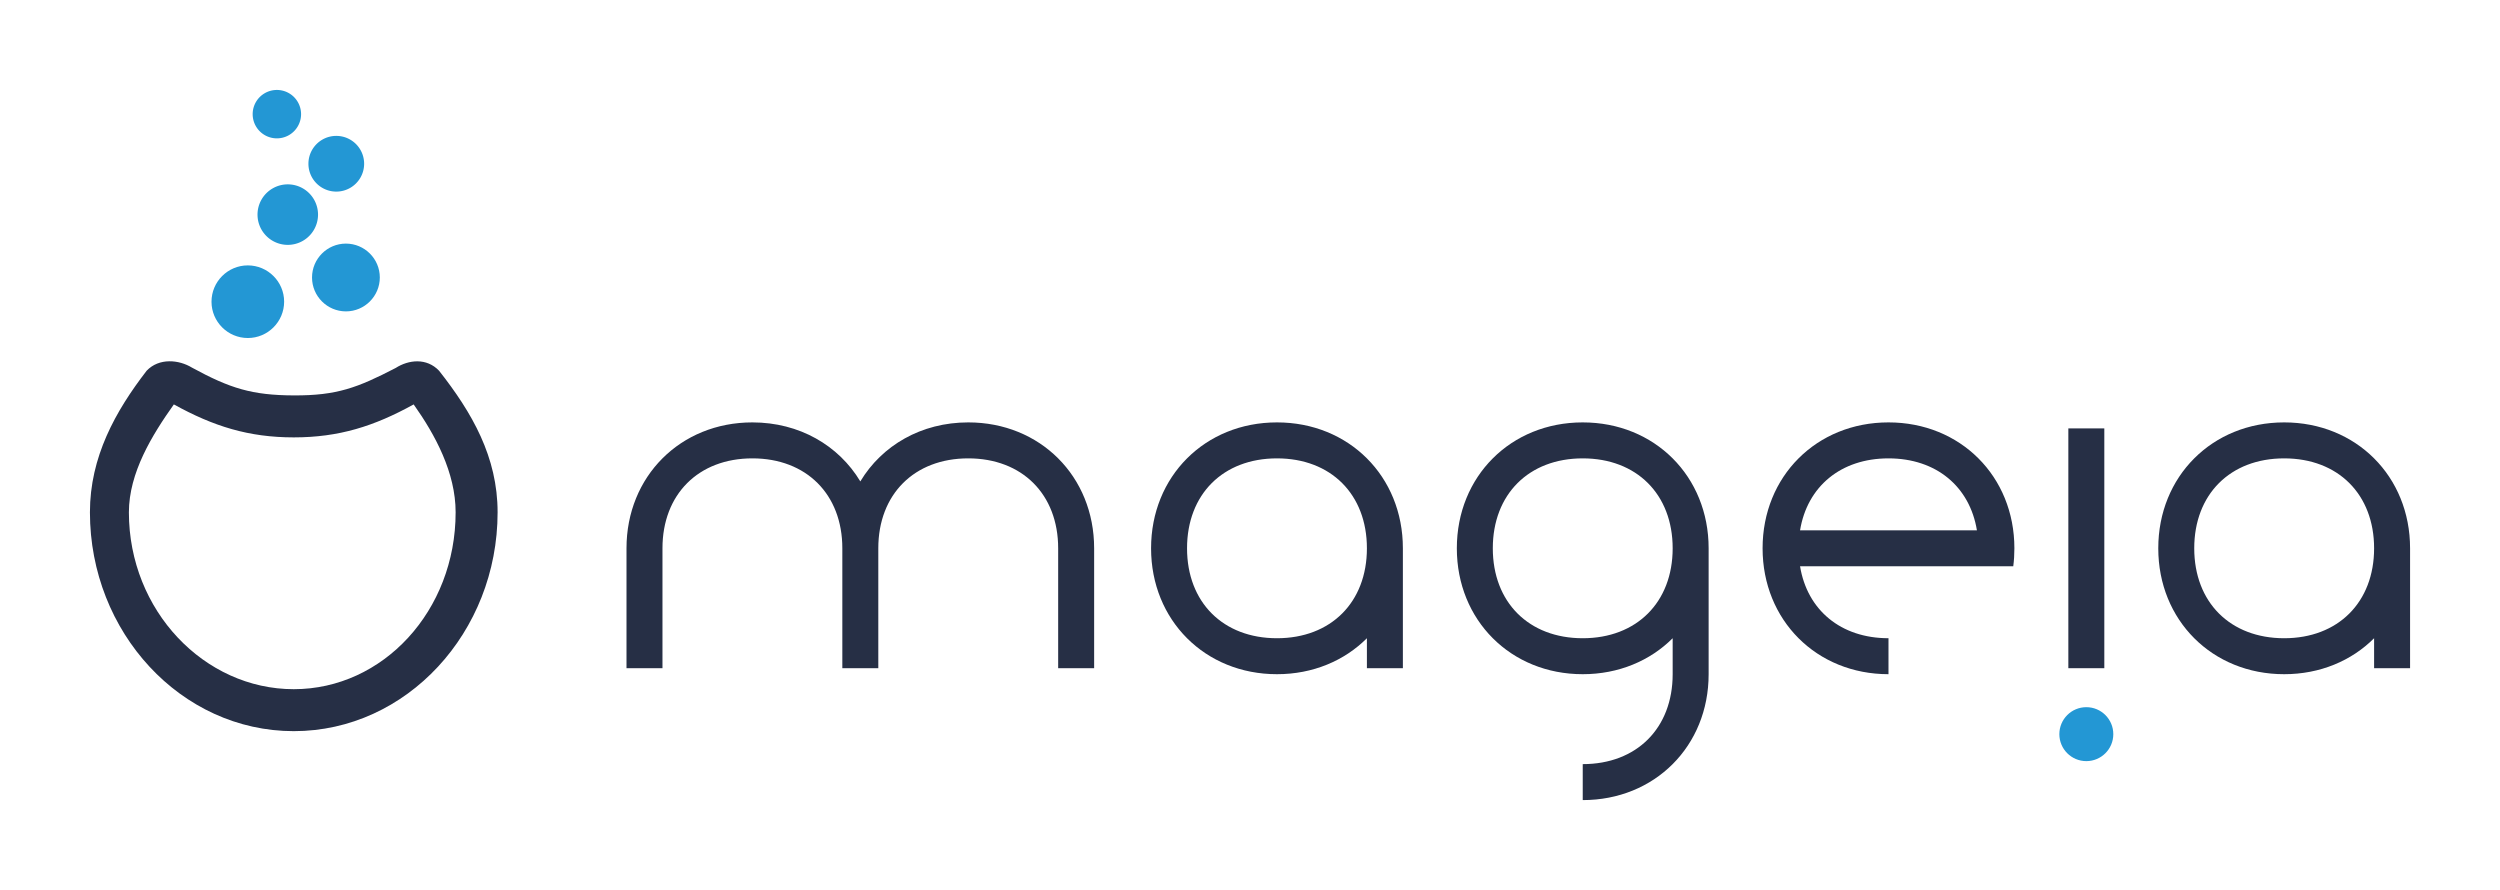
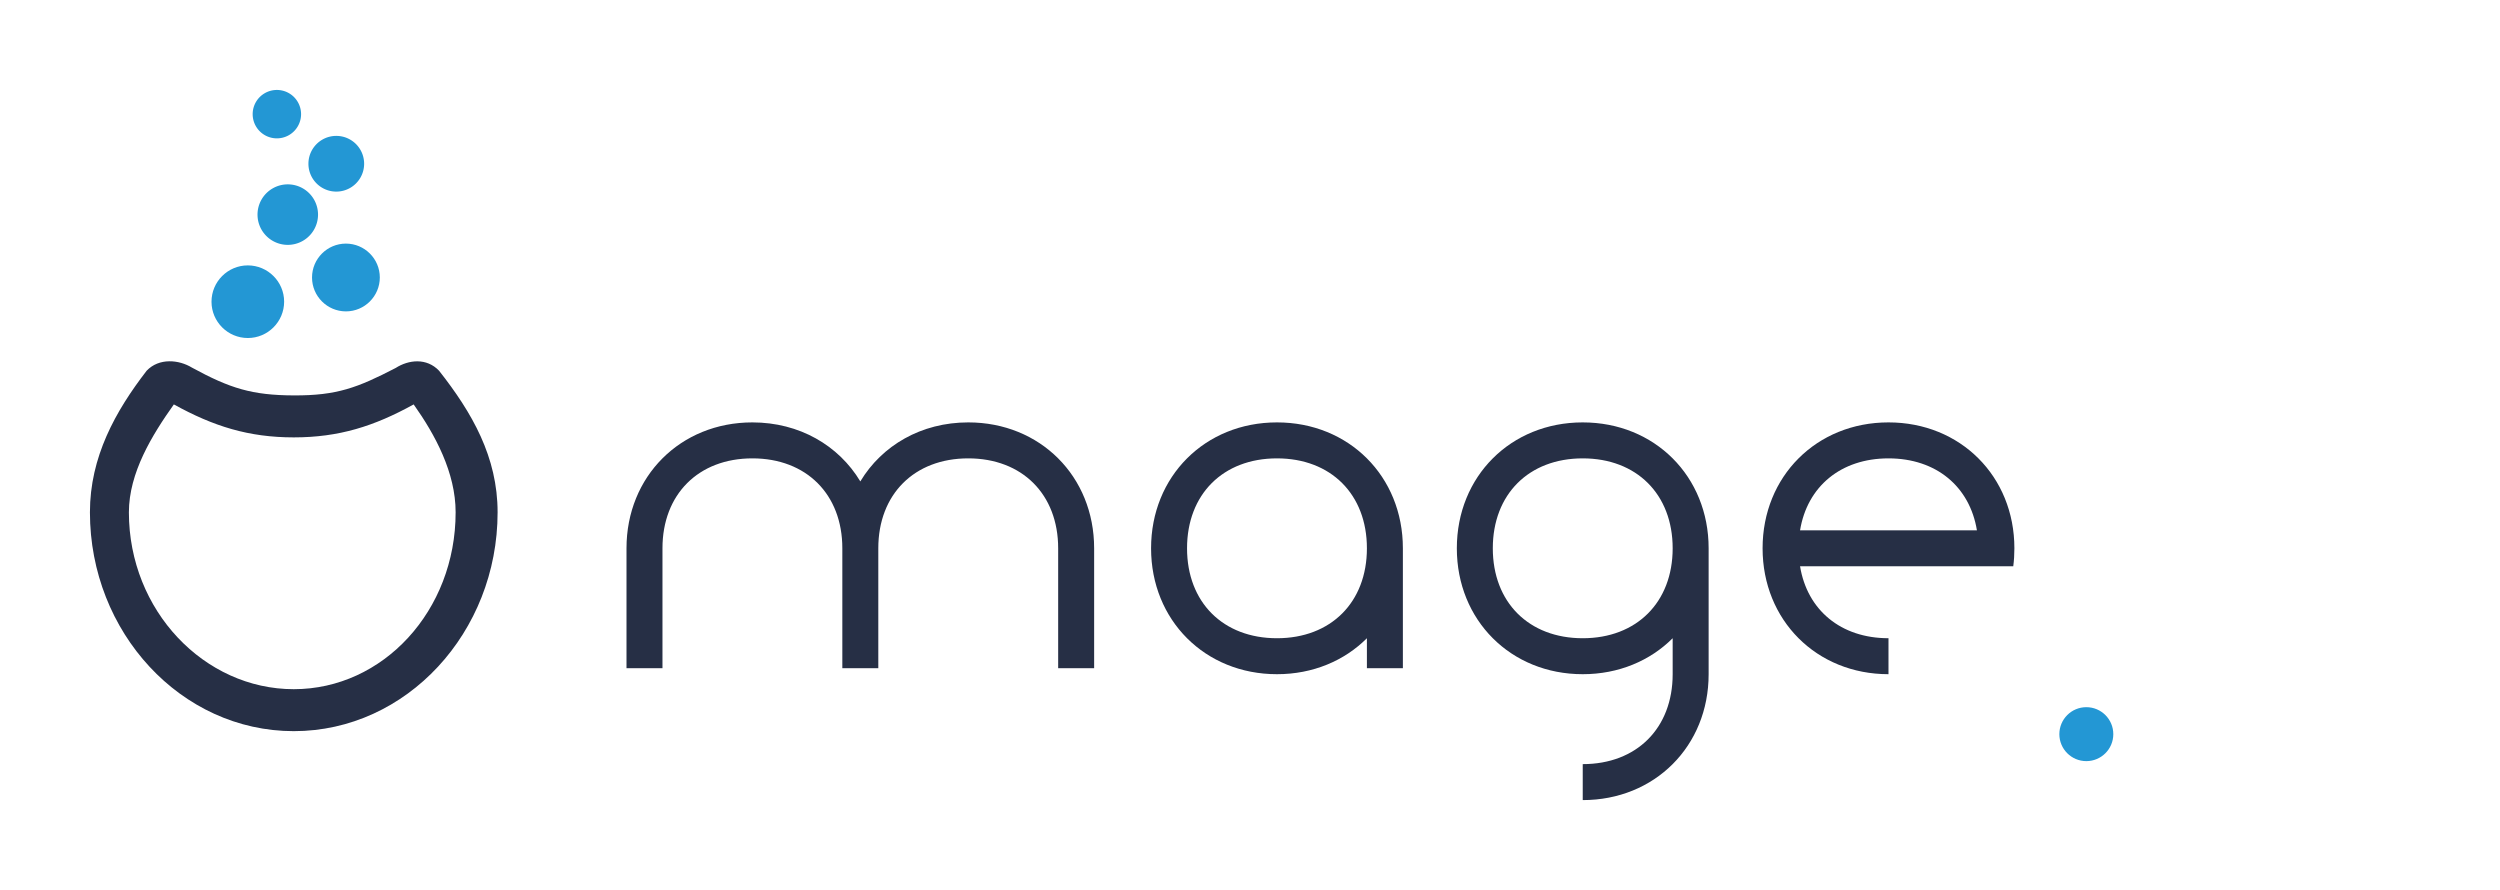
<svg xmlns="http://www.w3.org/2000/svg" version="1.1" width="834" height="296.911" id="svg9247">
  <defs id="defs9249">
    <linearGradient x1="-51.768" y1="235.841" x2="-51.768" y2="253.841" id="SVGID_12_" gradientUnits="userSpaceOnUse" gradientTransform="matrix(1,0,0,-1,-0.803,1022.688)">
      <stop id="stop83" style="stop-color:#2397d4;stop-opacity:1" offset="0" />
      <stop id="stop85" style="stop-color:#65e7ff;stop-opacity:1" offset="1" />
    </linearGradient>
    <linearGradient x1="-75.769" y1="249.841" x2="-75.769" y2="265.843" id="SVGID_11_" gradientUnits="userSpaceOnUse" gradientTransform="matrix(1,0,0,-1,-0.803,1022.688)">
      <stop id="stop76" style="stop-color:#2397d4;stop-opacity:1" offset="0" />
      <stop id="stop78" style="stop-color:#65e7ff;stop-opacity:1" offset="1" />
    </linearGradient>
    <linearGradient x1="-48.768" y1="198.838" x2="-48.768" y2="220.839" id="SVGID_10_" gradientUnits="userSpaceOnUse" gradientTransform="matrix(1,0,0,-1,-0.803,1022.688)">
      <stop id="stop69" style="stop-color:#2397d4;stop-opacity:1" offset="0" />
      <stop id="stop71" style="stop-color:#65e7ff;stop-opacity:1" offset="1" />
    </linearGradient>
    <linearGradient x1="-70.768" y1="217.839" x2="-70.768" y2="237.841" id="SVGID_9_" gradientUnits="userSpaceOnUse" gradientTransform="matrix(1,0,0,-1,-0.803,1022.688)">
      <stop id="stop62" style="stop-color:#2397d4;stop-opacity:1" offset="0" />
      <stop id="stop64" style="stop-color:#65e7ff;stop-opacity:1" offset="1" />
    </linearGradient>
    <linearGradient x1="-84.768" y1="190.838" x2="-84.768" y2="214.839" id="SVGID_8_" gradientUnits="userSpaceOnUse" gradientTransform="matrix(1,0,0,-1,-0.803,1022.688)">
      <stop id="stop55" style="stop-color:#2397d4;stop-opacity:1" offset="0" />
      <stop id="stop57" style="stop-color:#65e7ff;stop-opacity:1" offset="1" />
    </linearGradient>
    <linearGradient x1="-68.769" y1="67.834" x2="-68.769" y2="193.838" id="SVGID_7_" gradientUnits="userSpaceOnUse" gradientTransform="matrix(1,0,0,-1,214.5,339.577)">
      <stop id="stop48" style="stop-color:#252d42;stop-opacity:1" offset="0" />
      <stop id="stop50" style="stop-color:#485e82;stop-opacity:1" offset="1" />
    </linearGradient>
    <linearGradient x1="421.948" y1="169.657" x2="421.948" y2="191.887" id="SVGID_13_" gradientUnits="userSpaceOnUse" gradientTransform="matrix(1.286,0,0,-1.286,258.251,1168.719)">
      <stop id="stop4379" style="stop-color:#2397d4;stop-opacity:1" offset="0" />
      <stop id="stop4381" style="stop-color:#65e7ff;stop-opacity:1" offset="1" />
    </linearGradient>
    <linearGradient x1="-51.768" y1="235.841" x2="-51.768" y2="253.841" id="SVGID_12_-6" gradientUnits="userSpaceOnUse" gradientTransform="matrix(1.286,0,0,-1.286,258.251,1168.719)">
      <stop id="stop4372" style="stop-color:#2397d4;stop-opacity:1" offset="0" />
      <stop id="stop4374" style="stop-color:#65e7ff;stop-opacity:1" offset="1" />
    </linearGradient>
    <linearGradient x1="-75.769" y1="249.841" x2="-75.769" y2="265.843" id="SVGID_11_-6" gradientUnits="userSpaceOnUse" gradientTransform="matrix(1.286,0,0,-1.286,258.251,1168.719)">
      <stop id="stop4365" style="stop-color:#2397d4;stop-opacity:1" offset="0" />
      <stop id="stop4367" style="stop-color:#65e7ff;stop-opacity:1" offset="1" />
    </linearGradient>
    <linearGradient x1="-48.768" y1="198.838" x2="-48.768" y2="220.839" id="SVGID_10_-9" gradientUnits="userSpaceOnUse" gradientTransform="matrix(1.286,0,0,-1.286,258.251,1168.719)">
      <stop id="stop4358" style="stop-color:#2397d4;stop-opacity:1" offset="0" />
      <stop id="stop4360" style="stop-color:#65e7ff;stop-opacity:1" offset="1" />
    </linearGradient>
    <linearGradient x1="-70.768" y1="217.839" x2="-70.768" y2="237.841" id="SVGID_9_-9" gradientUnits="userSpaceOnUse" gradientTransform="matrix(1.286,0,0,-1.286,258.251,1168.719)">
      <stop id="stop4351" style="stop-color:#2397d4;stop-opacity:1" offset="0" />
      <stop id="stop4353" style="stop-color:#65e7ff;stop-opacity:1" offset="1" />
    </linearGradient>
    <linearGradient x1="-84.768" y1="190.838" x2="-84.768" y2="214.839" id="SVGID_8_-1" gradientUnits="userSpaceOnUse" gradientTransform="matrix(1.286,0,0,-1.286,258.251,1168.719)">
      <stop id="stop4344" style="stop-color:#2397d4;stop-opacity:1" offset="0" />
      <stop id="stop4346" style="stop-color:#65e7ff;stop-opacity:1" offset="1" />
    </linearGradient>
    <linearGradient x1="-68.769" y1="67.834" x2="-68.769" y2="193.838" id="SVGID_7_-5" gradientUnits="userSpaceOnUse" gradientTransform="matrix(1,0,0,-1,214.5,339.577)">
      <stop id="stop4337" style="stop-color:#252d42;stop-opacity:1" offset="0" />
      <stop id="stop4339" style="stop-color:#485e82;stop-opacity:1" offset="1" />
    </linearGradient>
    <linearGradient x1="421.948" y1="87.412" x2="421.948" y2="161.147" id="SVGID_6_" gradientUnits="userSpaceOnUse" gradientTransform="matrix(1.286,0,0,-1.286,258.251,1168.719)">
      <stop id="stop4328" style="stop-color:#252d42;stop-opacity:1" offset="0" />
      <stop id="stop4330" style="stop-color:#485e82;stop-opacity:1" offset="1" />
    </linearGradient>
    <linearGradient x1="89.802" y1="87.414" x2="89.802" y2="161.148" id="SVGID_5_" gradientUnits="userSpaceOnUse" gradientTransform="matrix(1.286,0,0,-1.286,258.251,1168.719)">
      <stop id="stop4321" style="stop-color:#252d42;stop-opacity:1" offset="0" />
      <stop id="stop4323" style="stop-color:#485e82;stop-opacity:1" offset="1" />
    </linearGradient>
    <linearGradient x1="363.081" y1="87.414" x2="363.081" y2="161.148" id="SVGID_4_" gradientUnits="userSpaceOnUse" gradientTransform="matrix(1.286,0,0,-1.286,258.251,1168.719)">
      <stop id="stop4314" style="stop-color:#252d42;stop-opacity:1" offset="0" />
      <stop id="stop4316" style="stop-color:#485e82;stop-opacity:1" offset="1" />
    </linearGradient>
    <linearGradient x1="481.409" y1="87.414" x2="481.409" y2="161.147" id="SVGID_3_" gradientUnits="userSpaceOnUse" gradientTransform="matrix(1.286,0,0,-1.286,258.251,1168.719)">
      <stop id="stop4307" style="stop-color:#252d42;stop-opacity:1" offset="0" />
      <stop id="stop4309" style="stop-color:#485e82;stop-opacity:1" offset="1" />
    </linearGradient>
    <linearGradient x1="191.858" y1="87.414" x2="191.858" y2="161.147" id="SVGID_2_" gradientUnits="userSpaceOnUse" gradientTransform="matrix(1.286,0,0,-1.286,258.251,1168.719)">
      <stop id="stop4300" style="stop-color:#252d42;stop-opacity:1" offset="0" />
      <stop id="stop4302" style="stop-color:#485e82;stop-opacity:1" offset="1" />
    </linearGradient>
    <linearGradient x1="277.861" y1="84.733" x2="277.861" y2="162.637" id="SVGID_1_" gradientUnits="userSpaceOnUse" gradientTransform="matrix(1,0,0,-1,214.5,339.577)">
      <stop id="stop4293" style="stop-color:#252d42;stop-opacity:1" offset="0" />
      <stop id="stop4295" style="stop-color:#485e82;stop-opacity:1" offset="1" />
    </linearGradient>
  </defs>
  <g transform="translate(-95,-491.367)" id="layer1">
    <path d="m 791,745.279 c -4.971,0 -9,-4.029 -9,-9 0,-4.971 4.029,-9 9,-9 4.97,0 9,4.029 9,9 0,4.971 -4.03,9 -9,9 z" id="path9360-1" style="fill:#2397d4;fill-opacity:1;stroke:none" />
    <g transform="translate(-0.208,7)" id="g5423">
      <path d="m 177.891,597.128 h -0.01 c -6.673,0 -12.107,-5.427 -12.114,-12.095 -0.01,-6.691 5.425,-12.125 12.104,-12.132 6.683,0 12.116,5.427 12.124,12.095 0,6.691 -5.425,12.126 -12.104,12.133 h 0 z" id="path3042-0-6-4" style="fill:#2397d4;fill-opacity:1" />
      <path d="m 210.608,588.245 c -6.231,0 -11.302,-5.066 -11.307,-11.292 -0.01,-6.242 5.061,-11.316 11.296,-11.321 6.239,0 11.311,5.065 11.317,11.291 0,6.242 -5.062,11.316 -11.296,11.323 h -0.01 z" id="path3056-6-4-1" style="fill:#2397d4;fill-opacity:1" />
      <path d="m -10,-15.701 a 7,7 0 1 1 -14,0 7,7 0 1 1 14,0 z" transform="matrix(1.442,0,0,1.442,215.723,578.603)" id="path4104" style="fill:#2397d4;fill-opacity:1" />
      <path d="m 94,-16.522 a 11.5,11.5 0 1 1 -23,0 11.5,11.5 0 1 1 23,0 z" transform="matrix(0.808,0,0,0.808,140.731,552.343)" id="path4106" style="fill:#2397d4;fill-opacity:1" />
      <path d="m 11,-37.522 a 10.5,10.5 0 1 1 -21,0 10.5,10.5 0 1 1 21,0 z" transform="matrix(0.769,0,0,0.769,187.188,551.304)" id="path4132" style="fill:#2397d4;fill-opacity:1" />
    </g>
    <path d="m 346,632.279 c -24,0 -42,18 -42,42 l 0,40 12,0 0,-40 c 0,-18 12,-30 30,-30 18,0 30,12 30,30 l 0,40 12,0 0,-40 c 0,-18 12,-30 30,-30 18,0 30,12 30,30 l 0,40 12,0 0,-40 c 0,-24 -18,-42 -42,-42 -15.665,0 -28.784,7.687 -36,19.687 -7.216,-12.001 -20.335,-19.687 -36,-19.687 z" id="path4687-7-56-1-0-2-2-7" style="fill:#262f45;fill-opacity:1;stroke:none" />
    <path d="m 521,632.279 c -24,0 -42,18 -42,42 0,24 18,42 42,42 12,0 22.5,-4.5 30,-12 l 0,10 12,0 0,0 0,-40 c 0,-24 -18,-42 -42,-42 z m 0,12 c 18,0 30,12 30,30 0,18 -12,30 -30,30 -18,0 -30,-12 -30,-30 0,-18 12,-30 30,-30 z" id="path4687-7-56-1-8" style="fill:#262f45;fill-opacity:1;stroke:none" />
    <path d="m 725,632.279 c -24,0 -42,18 -42,42 0,24 18,42 42,42 l 0,-12 c -15.908,0 -27.106,-9.397 -29.5,-24 3.5,0 65.5,0 71.125,0 0.256,-1.956 0.375,-3.948 0.375,-6 0,-24 -18,-42 -42,-42 z m 0,12 c 15.908,0 27.106,9.397 29.5,24 l -59,0 c 2.394,-14.603 13.592,-24 29.5,-24 z" id="path4687-7-56-1-0-6-7" style="fill:#262f45;fill-opacity:1;stroke:none" />
-     <path d="m 785,634.279 c 3,0 9,0 12,0 l 0,80 c -3,0 -9,0 -12,0 z" id="rect4708-59-5-7-0" style="fill:#262f45;fill-opacity:1;stroke:none" />
-     <path d="m 857,632.279 c -24,0 -42,18 -42,42 0,24 18,42 42,42 12,0 22.5,-4.5 30,-12 l 0,10 12,0 0,0 0,-40 c 0,-24 -18,-42 -42,-42 z m 0,12 c 18,0 30,12 30,30 0,18 -12,30 -30,30 -18,0 -30,-12 -30,-30 0,-18 12,-30 30,-30 z" id="path4687-7-56-1-8-5" style="fill:#262f45;fill-opacity:1;stroke:none" />
    <path d="m 623,632.279 c -24,0 -42,18 -42,42 0,24 18,42 42,42 12,0 22.5,-4.5 30,-12 l 0,12 c 0,18 -12,30 -30,30 l 0,12 c 24,0 42,-18 42,-42 l 0,-42 c 0,-24 -18,-42 -42,-42 z m 0,12 c 18,0 30,12 30,30 0,18 -12,30 -30,30 -18,0 -30,-12 -30,-30 0,-18 12,-30 30,-30 z" id="path4687-7-56-1-0-55" style="fill:#262f45;fill-opacity:1;stroke:none" />
    <path d="M 143.926,615.041 C 133.475,628.586 125,643.822 125,662.279 c 0,40.006 30.358,73 68,73 37.64,0 68,-32.993 68,-73 0,-18.461 -8.489,-33.212 -19.53,-47.238 -4.14,-4.345 -10.118,-3.699 -14.469,-0.919 -12.733,6.589 -19.606,9.221 -34.001,9.156 -13.922,-0.062 -21.237,-2.336 -33.97,-9.277 -4.351,-2.659 -10.964,-3.305 -15.104,1.039 z M 153,626.279 c 13.198,7.298 24.969,11 40,11 15.044,0 26.795,-3.703 40,-11 7.205,10.16 14,22.758 14,36 0,32.801 -24.175,59 -54,59 -29.826,0 -55,-26.199 -55,-59 0,-13.225 7.779,-25.832 15,-36 z" id="path3347-1" style="font-size:medium;font-style:normal;font-variant:normal;font-weight:normal;font-stretch:normal;text-indent:0;text-align:start;text-decoration:none;line-height:normal;letter-spacing:normal;word-spacing:normal;text-transform:none;direction:ltr;block-progression:tb;writing-mode:lr-tb;text-anchor:start;baseline-shift:baseline;color:#000000;fill:#262f45;fill-opacity:1;stroke:none;stroke-width:14;marker:none;visibility:visible;display:inline;overflow:visible;enable-background:accumulate;font-family:Sans;-inkscape-font-specification:Sans" />
  </g>
</svg>